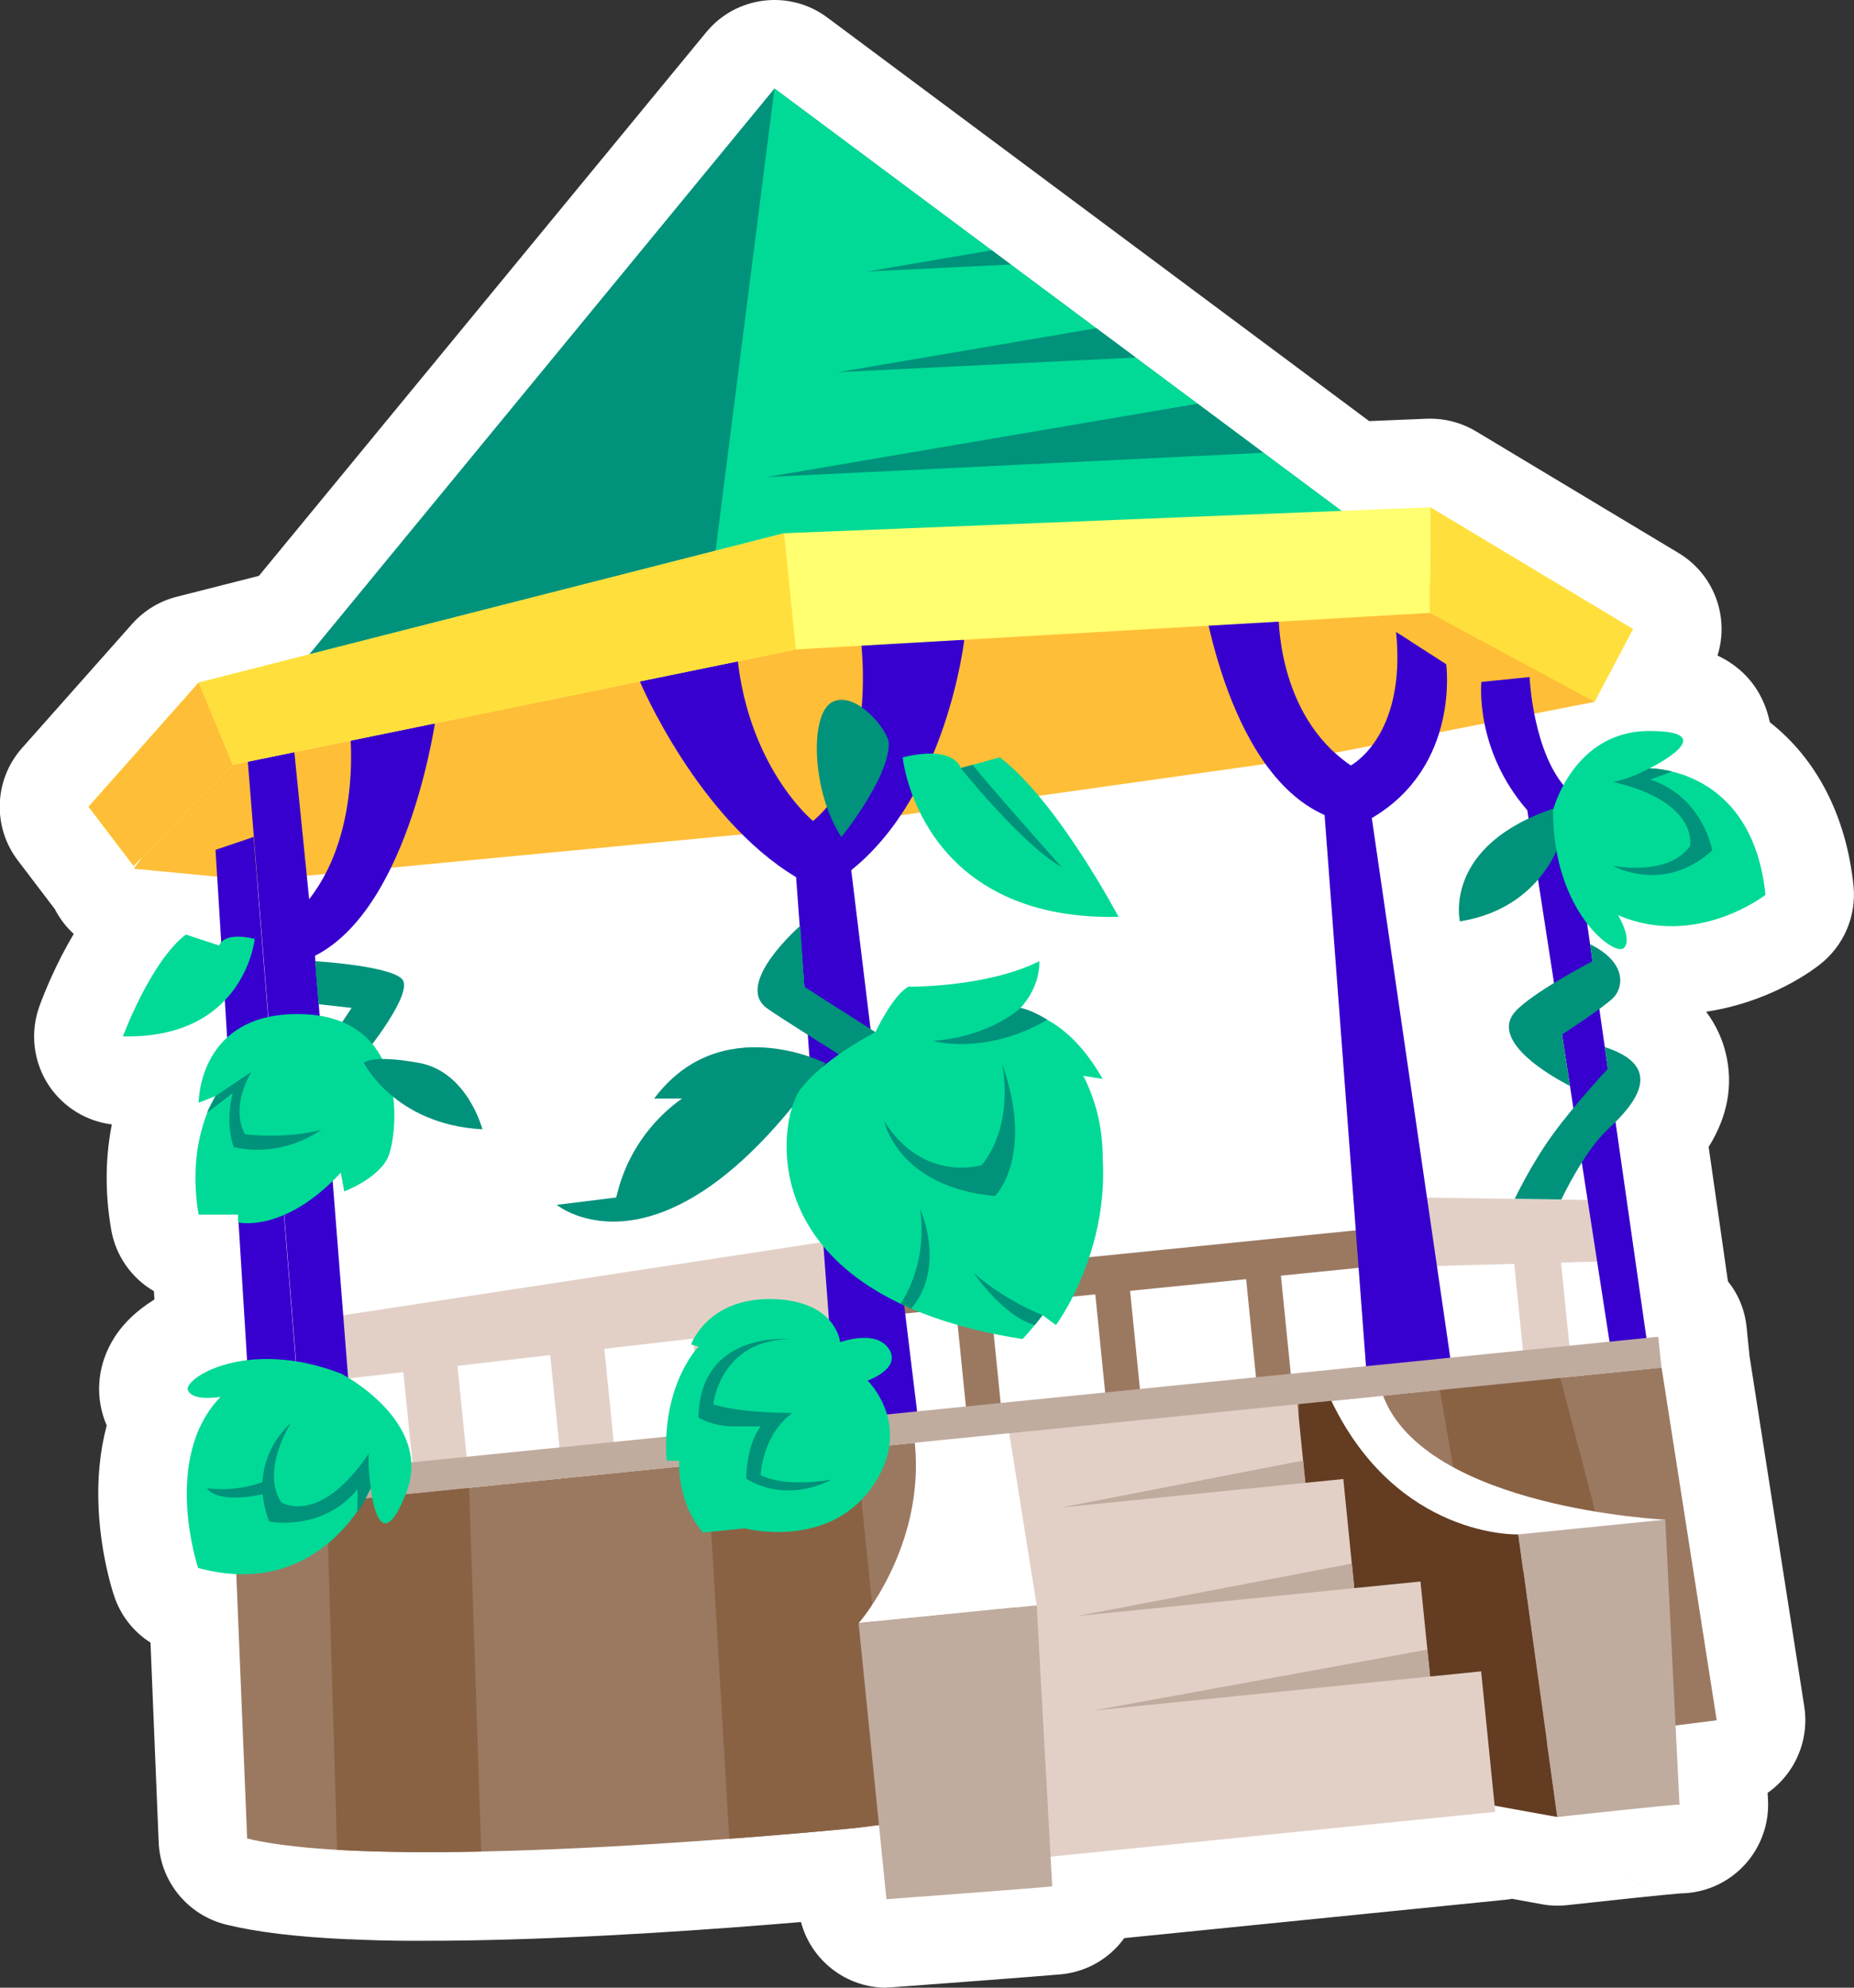
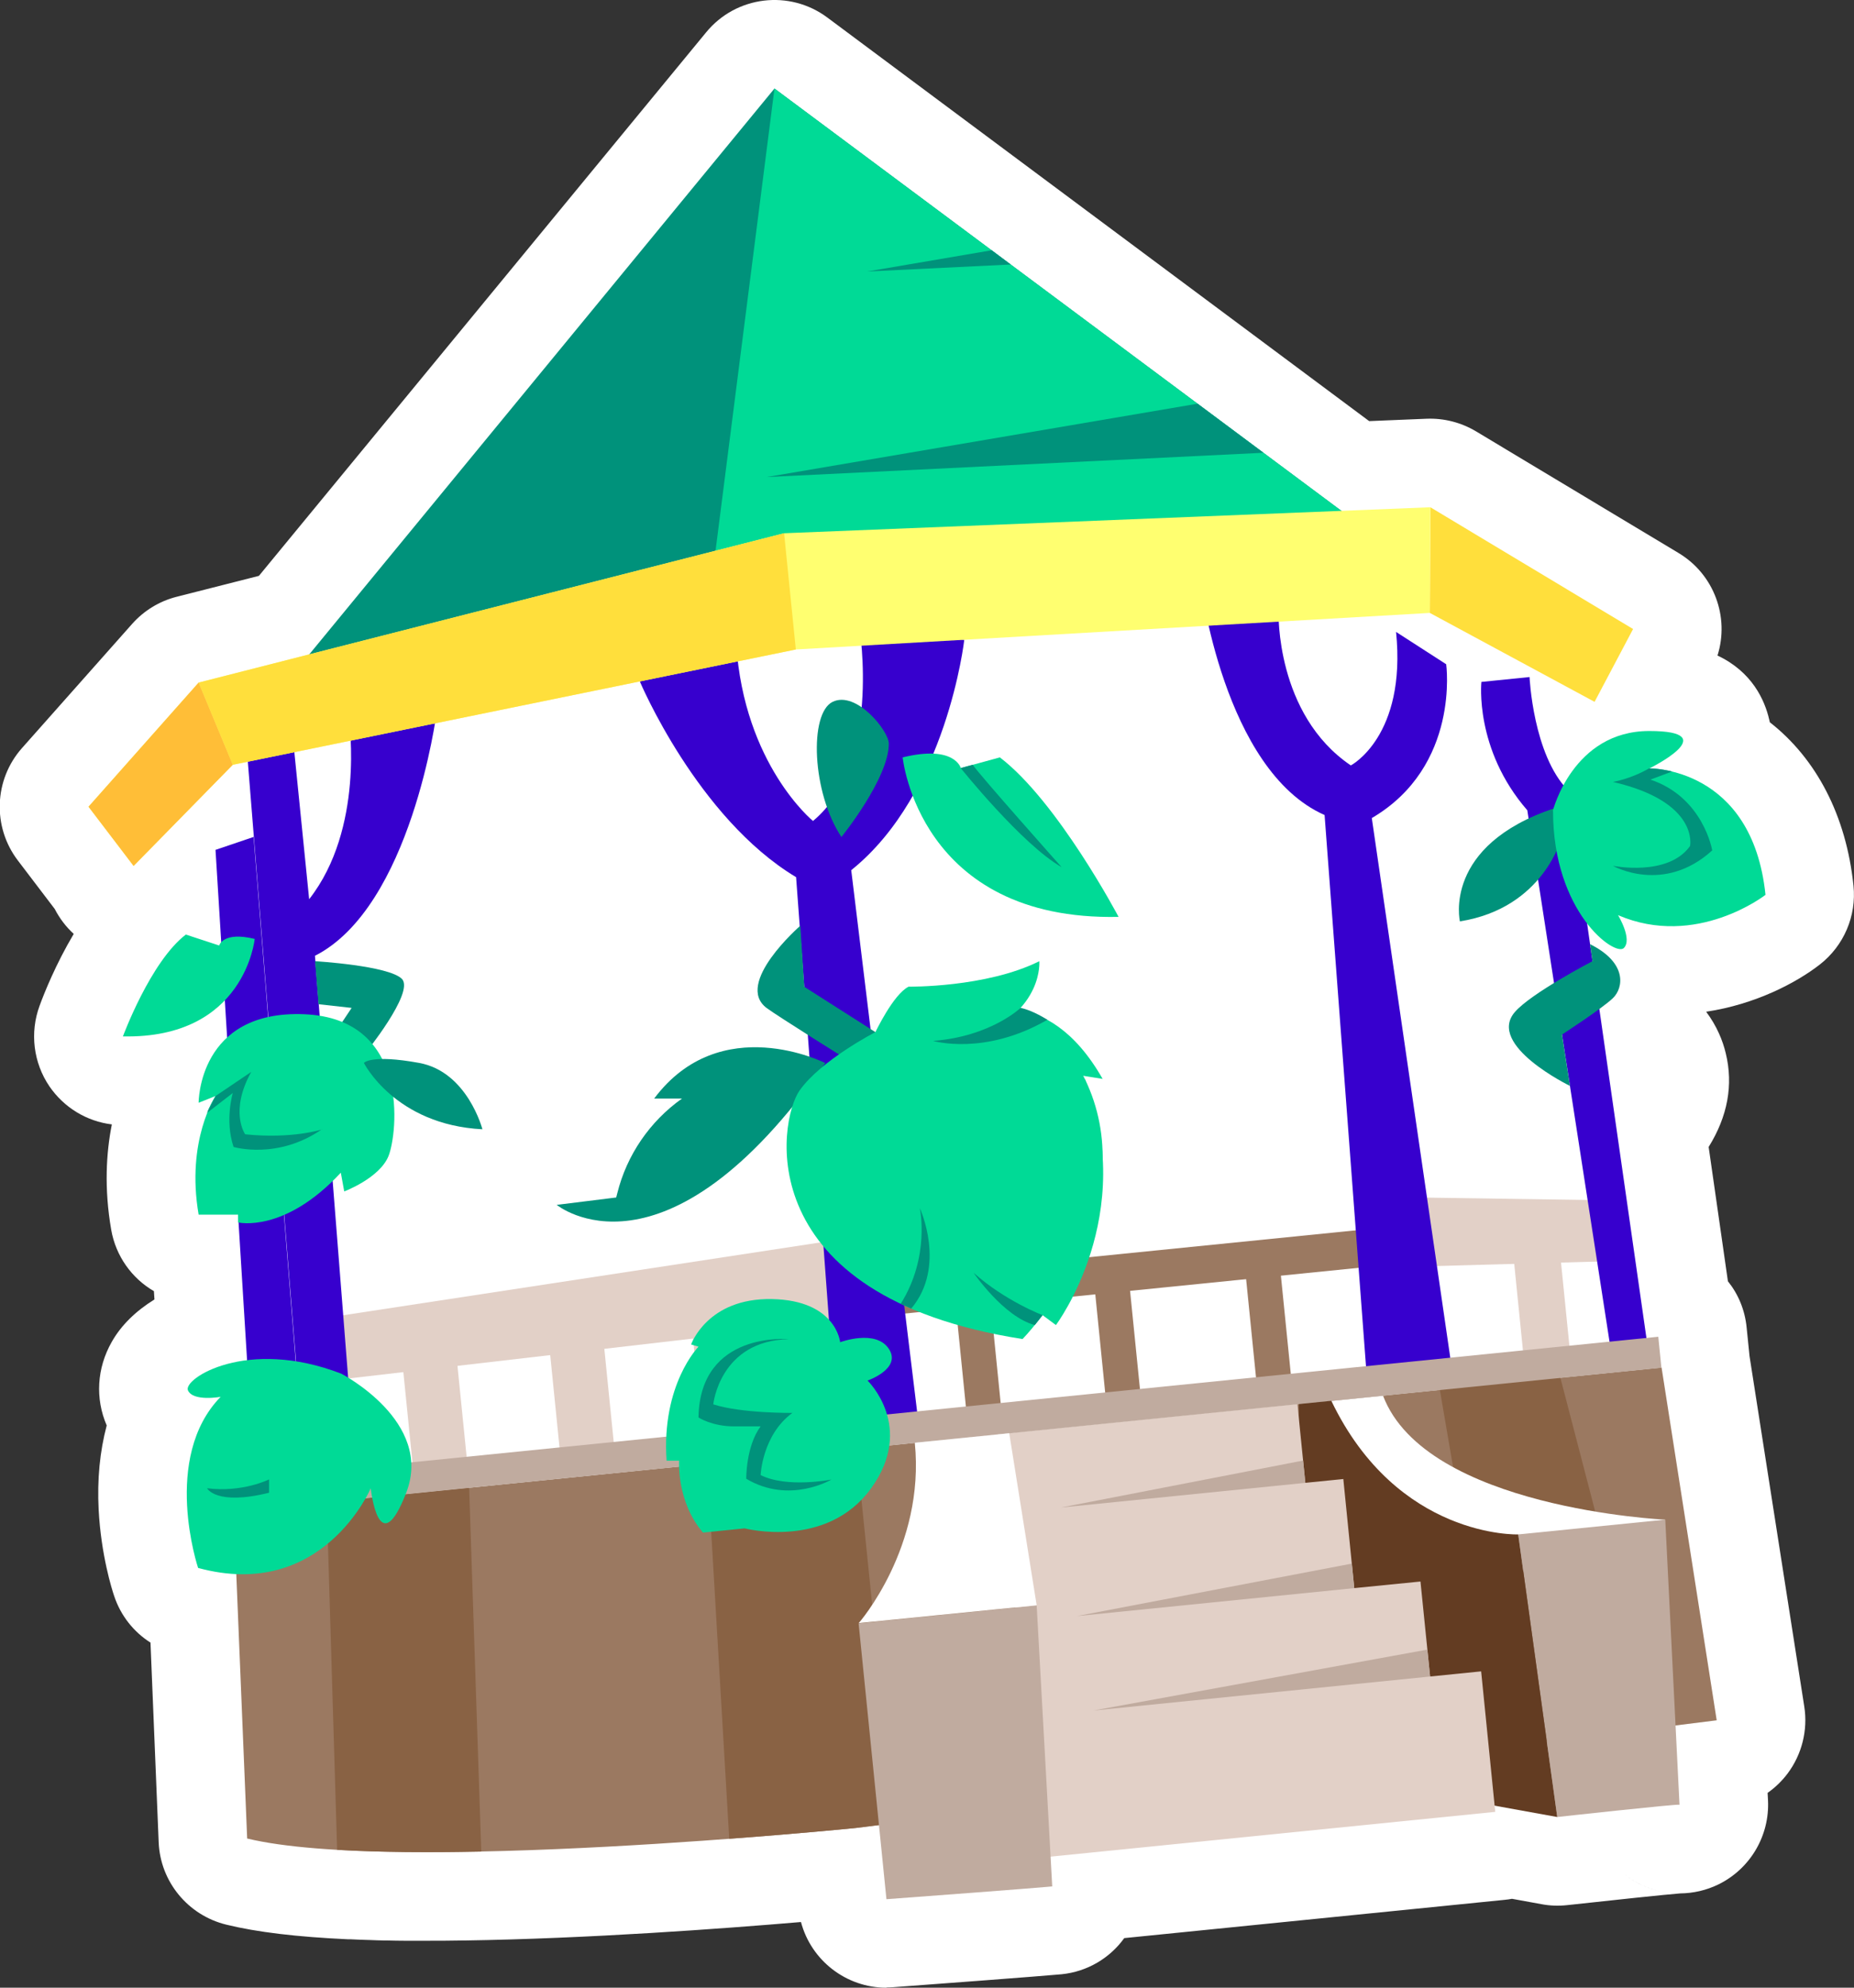
<svg xmlns="http://www.w3.org/2000/svg" id="Laag_1" data-name="Laag 1" viewBox="0 0 140.57 150.67">
  <rect x="0" y="0" width="140.57" height="150.67" fill="#333333" stroke="none" />
  <defs>
    <style>      .cls-1 {        fill: #633c22;      }      .cls-1, .cls-2, .cls-3, .cls-4, .cls-5, .cls-6, .cls-7, .cls-8, .cls-9, .cls-10, .cls-11, .cls-12 {        stroke-width: 0px;      }      .cls-2 {        fill: #896244;      }      .cls-3 {        fill: #9b7961;      }      .cls-4 {        fill: #3700ce;      }      .cls-5 {        fill: #e2d0c7;      }      .cls-6 {        fill: #c0ab9f;      }      .cls-7 {        fill: #ffff70;      }      .cls-8 {        fill: #fff;      }      .cls-9 {        fill: #ffbe37;      }      .cls-10 {        fill: #ffdf3c;      }      .cls-11 {        fill: #00da96;      }      .cls-12 {        fill: #00927b;      }    </style>
  </defs>
  <g>
    <path class="cls-8" d="m125.98,103.66l-.24-2.35-.91.09-2.34-16.35c1.89-1.89,3.37-4.32-.81-5.67l-.41-2.89c.43-.32.81-.61,1.03-.82.82-.79,1.09-2.69-1.73-4.09l-.22-1.57c1.21,1.56,2.45,2.17,2.78,1.84.67-.67-.44-2.49-.44-2.49,5.94,2.55,11.18-1.54,11.18-1.54-.7-6.79-4.71-8.77-7.07-9.34h0s0,0,0,0c-.45-.11-.84-.17-1.13-.2,0,0,0,0,0,0-.07,0-.14-.01-.19-.02,0,0,0,0-.01,0-.05,0-.1,0-.15,0,0,0-.01,0-.02,0-.04,0-.07,0-.1,0,0,0-.01,0-.02,0-.07,0-.11,0-.11,0,0,0,5.78-2.84,0-2.84-3.6,0-5.55,2.34-6.51,4.11-1.23-1.49-1.87-3.68-2.21-5.42l4.57-.9,2.92-5.52-15.37-9.23-6.74.27-10.5-7.82-.4-.3h0L58.72,6.71,23.45,49.6l-8.38,2.14-8.35,9.41,3.42,4.49.6-.61c-.36.51-.58.81-.58.81l6.32.6.31,4.99c-.12.13-.15.25-.15.25l-2.53-.83c-2.68,2.05-4.77,7.72-4.77,7.72,3.89.08,6.27-1.21,7.73-2.74l.18,2.83c-2.17,1.99-2.16,4.94-2.16,4.94l1.28-.51s-.11.16-.26.47c-.17.31-.35.67-.36.81h0c-.58,1.46-1.27,4.12-.65,7.71h2.99v.59s0,0,.04,0l.64,10.43c-3,.37-4.71,1.75-4.47,2.28.38.87,2.48.49,2.48.49-4.52,4.62-1.71,12.97-1.71,12.97,1.04.28,2,.42,2.9.46l.82,20.05c2.01.49,4.77.77,7.95.92.07,0,.14,0,.21,0,.39.02.79.03,1.19.04,0,0,0,0,0,0,.4.01.8.02,1.21.03.07,0,.14,0,.2,0,.42,0,.84.01,1.27.02,0,0,0,0,0,0,.42,0,.85,0,1.28,0,.06,0,.12,0,.19,0,.88,0,1.78,0,2.69-.02.05,0,.1,0,.15,0,12.7-.18,27.22-1.56,29.49-1.78.02,0,.04,0,.05,0,.03,0,.05,0,.08,0,0,0,0,0,0,0,.05,0,.1,0,.13-.01,0,0,0,0,.01,0,.02,0,.04,0,.04,0l1.76-.22.57,5.61c11.33-.84,12.57-.97,12.57-.97l-.12-2.25,33.71-3.4-.05-.46,4.74.86s9.17-1.01,9.27-.93l-.3-6.01,3.13-.39-4.18-26.74Zm-17.04-7.7l5.88-.16.66,6.55-5.53.56-1.01-6.94Zm11.43-5l-1.99-.03s.64-1.36,1.55-2.8l.44,2.83Zm-73.84,18.34l-.71-7.06,6.74-.78v.06c-.12.23-.17.38-.17.38l.22.07.05.46c-.61.79-1.98,2.94-2.14,6.47l-3.98.4Zm36.51-11.19l.75,7.43-7.92.8-.53-5.23c.7.14,1.42.28,2.18.4,0,0,.37-.38.93-1.06,0,0,0,0,0,0h0c.18-.22.37-.47.58-.74h0s1.01.74,1.01.74c0,0,.59-.78,1.29-2.16l1.7-.17Zm-13.51,8.87l-.9-7.42,1.08-.11c.89.36,1.86.69,2.9.99l.62,6.17-3.7.37Zm9.51-7.29h0s0,0,0,0h0Zm-47.87,11.15c-.18-3.23-3.36-5.54-4.69-6.37l4.1-.47.69,6.83h-.1Zm4.21-.42l-.69-6.89,7.03-.81.7,7-7.04.71Zm51.05-5.14l-.75-7.43,8.8-.89.75,7.43-8.8.89Zm11.44-1.15l-.75-7.43,5.87-.59.56,7.45-5.68.57Zm4.54-46.1c-.44-.3-.85-.62-1.22-.96l2.84-.56c-.83,1.11-1.62,1.52-1.62,1.52Zm-77.76,8.21c-.35.67-.76,1.32-1.24,1.93l-.18-1.8,1.42-.13Zm-3.13,25.87l.89,11.09h0l-.89-11.09h0Zm97.47,9.89l-.63-6.29,2.73-.08.94,6.06-3.04.31Zm-3.2-40.57l.1.63c-6.33,2.99-5.21,7.79-5.21,7.79,2.9-.46,4.76-1.82,5.92-3.17l1.21,7.84c-1.2.73-2.43,1.57-2.98,2.21-2.15,2.51,4.18,5.59,4.18,5.59l.26,1.69c-.53.65-1.08,1.33-1.56,1.99-1.68,2.31-2.89,4.89-2.89,4.89h.91s-7.57-.1-7.57-.1l-4.18-28.77c3-1.76,4.44-4.27,5.12-6.51l3.43-.67c.37,1.85,1.24,4.27,3.24,6.58Zm-96.31,5.31h0l.83,10.38h0l-.83-10.38Z" />
    <path class="cls-8" d="m67.21,150.67c-3.06,0-5.71-2.07-6.48-4.98-5.89.5-16.14,1.26-25.53,1.4h-.16c-.93.02-1.86.02-2.78.02h-.18c-.46,0-.91,0-1.35,0-.02,0-.04,0-.06,0-.43,0-.86-.01-1.28-.02h-.23c-.4-.01-.82-.02-1.23-.04-.02,0-.03,0-.05,0-.43-.01-.85-.03-1.26-.05h-.21c-3.9-.18-6.92-.54-9.25-1.11-2.91-.71-5.01-3.26-5.13-6.25l-.62-15.13c-1.28-.81-2.26-2.05-2.75-3.52-.17-.49-1-3.13-1.18-6.55-.12-2.29.09-4.43.61-6.39-.88-2.04-.75-4.34.38-6.33.71-1.26,1.83-2.35,3.24-3.22l-.04-.63c-1.67-.97-2.89-2.65-3.24-4.66-.54-3.13-.38-5.82.05-7.98-1.91-.23-3.63-1.28-4.73-2.88-1.22-1.79-1.5-4.07-.75-6.11.35-.96,1.23-3.16,2.59-5.45-.58-.53-1.07-1.17-1.44-1.89l-2.8-3.68c-1.94-2.55-1.81-6.12.32-8.52l8.35-9.41c.89-1,2.06-1.72,3.36-2.05l6.25-1.59L53.54,2.45c2.27-2.77,6.32-3.26,9.19-1.12l41.08,30.59,4.36-.18c1.31-.05,2.6.28,3.73.95l15.37,9.23c2.7,1.62,3.87,4.86,2.95,7.77,2.63,1.24,3.58,3.38,3.92,4.85.02.07.03.14.05.21,3.52,2.75,5.79,7.07,6.34,12.38.24,2.3-.73,4.56-2.55,5.98-1.77,1.38-4.88,3.02-8.62,3.58.81,1.08,1.26,2.19,1.49,3.16.58,2.39.14,4.77-1.3,7.09l1.46,10.18c.78.97,1.29,2.17,1.42,3.51l.22,2.17,4.15,26.56c.28,1.79-.18,3.63-1.27,5.08-.43.57-.94,1.06-1.51,1.46l.03.57c.13,2.68-1.35,5.19-3.76,6.37-.92.45-1.91.67-2.89.68-1.03.08-5.14.51-8.58.89-.64.07-1.3.05-1.93-.07l-2.25-.41c-.19.04-.38.06-.57.08l-28.83,2.9c-1.08,1.5-2.78,2.54-4.75,2.74-.14.01-1.66.16-12.76.98-.17.01-.34.02-.5.02Zm55.76-8.76c1.52,1.3,3.16,1.57,4.05,1.61-1.46-.07-2.89-.62-4.05-1.61Zm0,0s0,0,0,0c0,0,0,0,0,0Zm0,0s0,0,0,0c0,0,0,0,0,0Zm-56.3-10.26c1.51,0,2.99.51,4.18,1.46,1.18.94,2,2.24,2.34,3.68.4-.03.78-.06,1.13-.09,1.09-1.44,2.75-2.44,4.68-2.63l31.28-3.15c1.3-.67,2.79-.9,4.26-.63l3.78.68c.53-.06,1.24-.14,2.02-.22.01-1.98.9-3.79,2.31-5.02l-2.67-17.08-.29.03c-.61.06-1.21.04-1.78-.06-.55.21-1.13.35-1.74.41l-5.53.56c-1.16.12-2.28-.07-3.28-.49-.9.61-1.96,1.02-3.11,1.14l-5.68.57c-.45.05-.9.04-1.33,0-.42.13-.86.22-1.31.26l-8.8.89c-.45.04-.89.04-1.33,0-.42.13-.86.22-1.31.26l-7.92.8c-.45.05-.9.05-1.33,0-.42.13-.86.22-1.31.26l-3.7.37c-3.64.37-6.9-2.24-7.34-5.87l-.9-7.42c-.22-1.79.29-3.59,1.42-5,1.13-1.41,2.77-2.31,4.57-2.49l1.08-.11c1.08-.11,2.16.04,3.17.45.7.28,1.45.54,2.25.76.24.07.47.15.69.24.5-.35,1.04-.63,1.6-.84,1.06-1,2.43-1.64,3.92-1.79l1.7-.17c.45-.05.9-.05,1.33,0,.42-.13.86-.22,1.31-.26l8.8-.89c.45-.04.89-.04,1.33,0,.42-.13.86-.22,1.31-.26l4.77-.48-3.86-26.55c-.02-.13-.03-.27-.05-.4-.21-.18-.42-.36-.63-.55-1.88-1.71-2.63-4.33-1.95-6.77s2.68-4.3,5.18-4.78l2.84-.56c.89-.18,1.79-.16,2.64.01.73-.49,1.56-.84,2.44-1.01l3.43-.67c.12-.02.24-.04.36-.06l-4.91-2.95-4.73.19c-1.54.06-3.05-.41-4.28-1.32L59.84,15.92l-31.21,37.95c-.91,1.1-2.14,1.89-3.53,2.24l-6.39,1.63-1.78,2.01.16.02c.52.05,1.01.16,1.49.31.12-.02.24-.03.36-.04.62-.05,1.23-.01,1.81.1.59-.23,1.21-.38,1.85-.44l1.42-.13c2.45-.23,4.83.9,6.21,2.94,1.37,2.04,1.52,4.68.38,6.86-.56,1.07-1.2,2.06-1.9,2.96-.53.68-1.18,1.24-1.9,1.65l.21,2.61c.01.18.02.37.02.55,0,2.59-1.5,4.89-3.73,6-.02.81-.21,1.62-.56,2.38,2.91.54,5.22,2.97,5.47,6.07l.47,5.9,1.13-.13c.7-.08,1.41-.05,2.09.09.62-.28,1.3-.48,2.02-.56l7.03-.81c.7-.08,1.41-.05,2.09.09.62-.28,1.3-.48,2.02-.56l6.74-.78c1.79-.21,3.58.31,4.98,1.44,1.4,1.13,2.29,2.77,2.47,4.56v.06c.01.07.02.15.03.22,0,.07.02.15.03.22l.05.46c.17,1.71-.32,3.42-1.37,4.78-.03.03-.66.89-.74,2.68-.15,3.32-2.72,6.04-6.03,6.37l-3.98.4c-.7.07-1.41.03-2.09-.12-.64.28-1.32.46-2.02.53l-7.04.71c-.72.07-1.42.03-2.09-.11-.62.27-1.3.45-2.01.53h-.1c-1.82.2-3.64-.37-5.04-1.56-1.32-1.12-2.15-2.71-2.32-4.43-.2-.3-.77-.85-1.56-1.34-.14-.09-.28-.18-.41-.28-.14,0-.28,0-.42,0-.18.24-.37.46-.58.68-.49.5-.66,1.56-.66,2.71,2.15,1.06,3.64,3.22,3.75,5.75l.59,14.43c.54.04,1.13.07,1.78.1h.19c.36.02.72.04,1.08.05.01,0,.02,0,.04,0,.38.01.76.02,1.14.03h.19c.4.01.8.02,1.21.02.02,0,.04,0,.06,0,.39,0,.78,0,1.18,0h.17c.86,0,1.72,0,2.59-.02h.16c12.57-.18,27.28-1.59,28.92-1.75,0,0,.04,0,.04,0h.09s.01-.01.02-.01h.04s.02,0,.02,0l1.67-.21c.28-.03.56-.05.83-.05Zm-42.17-20.41s0,0,0,0c0,0,0,0,0,0Zm-2.07-26.3s0,0,0,0c0,0,0,0,0,0Zm0-.01h0s0,0,0,0Zm103.4-18.82h0,0Zm-27.13-13.61l1.38,1.03-.75-1.43c-.38.2-.56.34-.63.4Zm-.03.03h0Z" />
  </g>
  <g>
    <polygon class="cls-12" points="58.72 6.71 107.1 42.74 62.7 46.15 18.59 55.51 58.72 6.71" />
    <polygon class="cls-11" points="58.72 6.71 53.59 46.94 107.1 42.74 58.72 6.71" />
    <polygon class="cls-5" points="23.97 100.01 63.95 93.91 64.57 100.07 25.03 104.65 23.97 100.01" />
    <rect class="cls-5" x="52.87" y="98.99" width="4.13" height="10.91" transform="translate(-10.2 6.03) rotate(-5.75)" />
    <rect class="cls-5" x="42.02" y="100.09" width="4.13" height="10.91" transform="translate(-10.36 4.95) rotate(-5.75)" />
    <rect class="cls-5" x="30.87" y="101.21" width="4.13" height="10.91" transform="translate(-10.53 3.84) rotate(-5.75)" />
    <rect class="cls-5" x="115.16" y="93.63" width="3.54" height="10.91" transform="translate(-9.35 12.22) rotate(-5.75)" />
    <polygon class="cls-5" points="106.9 90.76 122.34 90.99 122.8 95.58 108.02 95.99 106.9 90.76" />
    <rect class="cls-3" x="94.83" y="94.84" width="2.65" height="10.91" transform="translate(-9.57 10.15) rotate(-5.75)" />
    <rect class="cls-3" x="83.39" y="95.99" width="2.65" height="10.91" transform="translate(-9.74 9) rotate(-5.75)" />
    <rect class="cls-3" x="72.83" y="97.06" width="2.65" height="10.91" transform="translate(-9.9 7.95) rotate(-5.75)" />
    <rect class="cls-3" x="65.59" y="95.04" width="39.12" height="2.85" transform="translate(-9.24 9.02) rotate(-5.75)" />
-     <path class="cls-9" d="m120.9,53.2l-21.51,4.22-37.7,5.31-42.22,4.01-9.32-.89s9.15-12.91,10.02-12.74,70.84-9.02,70.84-9.02l21.9.15,7.98,8.96Z" />
    <polygon class="cls-10" points="108.45 38.45 123.82 47.68 120.9 53.2 108.41 46.46 108.45 38.45" />
    <path class="cls-4" d="m60.36,66.49c-7.5-4.5-11.85-14.84-11.85-14.84l7.31-2.83c.6,9.15,5.82,13.41,5.82,13.41,5.2-4.29,3.53-14.58,3.53-14.58l7.94.85s-1.31,11.64-8.57,17.46l5.19,42.64-6.2.62-3.17-42.72Z" />
    <path class="cls-4" d="m23.86,72.46c7.33-3.7,9.24-18.42,9.24-18.42l-6.63.67s1.17,8.1-3.03,13.45l-1.35-13.4-3.48.74,4.64,57.76,3.81-.38-3.18-40.42Z" />
    <path class="cls-4" d="m104.01,62.01c6.72-3.94,5.64-11.66,5.64-11.66l-3.8-2.45c.8,7.92-3.43,10.12-3.43,10.12-5.72-3.87-5.48-11.63-5.48-11.63l-5.92-2.31s1.73,14.31,9.41,17.7l3.26,43.38,6.5-.66" />
    <path class="cls-4" d="m118.89,59.91c-2.66-2.71-2.92-8.59-2.92-8.59l-3.65.37s-.55,5.09,3.48,9.73l6.48,41.87,2.78-.28-6.17-43.1Z" />
    <polygon class="cls-4" points="19.23 63.44 16.34 64.42 19.34 112.92 23.23 113.27 19.23 63.44" />
    <polygon class="cls-7" points="108.45 38.45 108.41 46.46 60.34 49.23 17.65 57.97 10.13 65.64 6.71 61.15 15.06 51.74 59.45 40.42 108.45 38.45" />
    <polygon class="cls-10" points="59.45 40.42 60.34 49.23 17.65 57.97 15.06 51.74 59.45 40.42" />
    <polygon class="cls-9" points="15.06 51.74 17.65 57.97 10.13 65.64 6.71 61.15 15.06 51.74" />
    <g>
      <polygon class="cls-12" points="95.79 34.32 90.8 30.6 58.13 36.16 95.79 34.32" />
-       <polygon class="cls-12" points="63.55 28.21 86.11 27.1 83.12 24.88 63.55 28.21" />
      <polygon class="cls-12" points="65.75 20.58 76.63 20.05 75.19 18.97 65.75 20.58" />
    </g>
    <path class="cls-3" d="m125.98,103.66l4.18,26.74-65.27,8.16s-34.91,3.52-46.15.8l-1.02-24.79,108.26-10.91Z" />
    <path class="cls-2" d="m25.56,140.22c3.26.19,7.03.21,10.93.13l-.92-27.58-10.8,1.09.79,26.36Z" />
    <path class="cls-2" d="m55.29,139.38c5.66-.42,9.61-.82,9.61-.82l2.92-.37-2.9-28.38-11.3,1.14,1.67,28.43Z" />
    <polygon class="cls-2" points="108.97 104.19 113.75 132.07 125.2 130.91 118.12 103.71 108.97 104.19" />
    <path class="cls-8" d="m126.26,115.19s-18.16-.84-21.4-9.4l-4.92.5,7.03,15.93,19.29-7.03Z" />
    <path class="cls-6" d="m115.11,116.31l2.96,21.42s9.17-1.01,9.27-.93l-1.08-21.61-11.15,1.12Z" />
    <rect class="cls-6" x="17.33" y="106.76" width="108.8" height="2.36" transform="translate(-10.46 7.74) rotate(-5.75)" />
    <path class="cls-1" d="m115.11,116.31s-9.15.33-14.17-10.13l-2.46.25-.24,27.71,19.83,3.59-2.96-21.42Z" />
    <polygon class="cls-5" points="98.37 106.44 98.97 112.4 101.85 112.11 102.68 120.38 107.7 119.88 108.43 127.08 112.3 126.69 113.37 137.34 78.89 140.81 75.66 108.73 98.37 106.44" />
    <polygon class="cls-6" points="108.43 127.08 82.89 129.66 108.22 125.04 108.43 127.08" />
    <polygon class="cls-6" points="102.68 120.38 81.65 122.5 102.5 118.52 102.68 120.38" />
    <polygon class="cls-6" points="98.97 112.4 80.45 114.27 98.8 110.71 98.97 112.4" />
    <path class="cls-6" d="m78.6,121.68l1.18,21.31s-1.24.13-12.57.97l-2.11-20.91,13.5-1.36Z" />
    <path class="cls-8" d="m78.6,121.68l-2.08-13.04-7.16.72c.8,7.92-4.25,13.67-4.25,13.67" />
  </g>
  <g>
    <path class="cls-11" d="m68.44,57.41s1.22,12.41,16.37,12.09c0,0-4.61-8.74-9-12.09l-2.96.81s-.46-1.78-4.41-.81Z" />
    <path class="cls-12" d="m63.8,63.44s3.59-4.43,3.59-7.07c0-.97-2.47-4.04-4.26-3.17s-1.58,6.87.67,10.25Z" />
    <path class="cls-12" d="m72.84,58.22s4.63,5.78,7.65,7.51c0,0-6.12-6.87-6.74-7.76l-.92.25Z" />
    <path class="cls-12" d="m62.57,80.58s-7.94-4.03-12.97,2.69h2.11,0c-2.44,1.73-4.19,4.28-4.91,7.19l-.08.31-4.51.56s8.16,6.71,20.36-10.74Z" />
    <path class="cls-11" d="m65.77,104.65s2.62-.9,1.62-2.41-3.69-.5-3.69-.5c0,0-.29-3.18-5.18-3.27s-6.12,3.44-6.12,3.44l.56.17s-2.82,2.86-2.42,8.64h.95s-.21,3.1,1.81,5.45l3.16-.32s6.22,1.63,9.59-3.04c3.37-4.66-.27-8.16-.27-8.16Z" />
    <path class="cls-12" d="m52.96,107.44c.11-6.58,6.85-5.93,6.85-5.93-5.24.11-5.73,4.94-5.73,4.94,2.12.69,6,.65,6,.65-2.29,1.67-2.41,4.71-2.41,4.71,2.01,1.01,5.37.34,5.37.34,0,0-3.18,1.9-6.46-.06,0,0-.03-2.46,1.09-3.97h-2.01c-1.68,0-2.69-.67-2.69-.67Z" />
    <path class="cls-12" d="m117.9,61.25l.51,2.21s-1.34,5.37-7.72,6.38c0,0-1.35-5.76,7.21-8.59Z" />
    <path class="cls-12" d="m120.56,71.58l.18,1.28s-4.67,2.43-5.89,3.86c-2.15,2.51,4.18,5.59,4.18,5.59l-.6-3.89s3.04-1.97,3.86-2.76,1.09-2.69-1.73-4.09Z" />
-     <path class="cls-12" d="m121.68,79.38l.23,1.63s-2.49,2.66-4.17,4.97-2.89,4.89-2.89,4.89l3.53.05s1.71-3.64,3.53-5.32c2.11-1.95,4.38-4.74-.23-6.23Z" />
    <path class="cls-11" d="m117.74,61.45s1.52-6.04,7.31-6.04c5.78,0,0,2.84,0,2.84,0,0,7.8-.15,8.81,9.58,0,0-5.24,4.09-11.18,1.54,0,0,1.11,1.82.44,2.49s-5.37-2.69-5.37-10.41Z" />
    <path class="cls-12" d="m125.12,59.1l1.66-.62c-.9-.22-1.56-.24-1.71-.24h-.03c-1.42.82-2.75,1.03-2.75,1.03,6.57,1.52,5.85,4.86,5.85,4.86-1.68,2.35-5.85,1.5-5.85,1.5,0,0,3.84,2.19,7.53-1.17,0,0-.67-4.03-4.7-5.37Z" />
    <path class="cls-12" d="m60.68,70.18l.3,4.62,5.4,3.44-1.72,2.35s-5.76-3.6-6.53-4.18c-2.49-1.86,2.54-6.23,2.54-6.23Z" />
    <g>
      <path class="cls-11" d="m77.89,98.83l2.17,1.61s6.3-8.39,2.19-18.66" />
      <g>
        <path class="cls-11" d="m66.38,78.23s1.34-2.85,2.51-3.44c0,0,5.88.08,9.91-1.93,0,0,.34,3.69-4.7,5.71s-7.72-.34-7.72-.34Z" />
        <path class="cls-11" d="m73.77,76.89s5.56-2.63,9.83,4.89l-8.95-1.41s-4.91-.46-.88-3.48Z" />
        <g>
-           <path class="cls-11" d="m66.38,78.23s-4.12,2.12-5.75,4.42-3.84,15.61,16.9,18.85c0,0,7.99-8.17,5.64-17.23-2.35-9.06-13.43-12.76-16.78-6.04Z" />
-           <path class="cls-12" d="m75.96,80.58s1.06,4.48-1.52,7.73c0,0-4.4,1.41-7.4-3.32,0,0,1.02,5,8.41,5.67,0,0,3.03-3.03.51-10.08Z" />
+           <path class="cls-11" d="m66.38,78.23s-4.12,2.12-5.75,4.42-3.84,15.61,16.9,18.85c0,0,7.99-8.17,5.64-17.23-2.35-9.06-13.43-12.76-16.78-6.04" />
          <path class="cls-12" d="m79.05,99.69s-2.83-1.07-5.23-3.21c0,0,2.28,3.34,4.64,3.96l.59-.75Z" />
          <path class="cls-12" d="m68.29,98.83c2.25-3.57,1.45-7.25,1.45-7.25,0,0,2.05,4.4-.65,7.61l-.79-.36Z" />
          <path class="cls-12" d="m77.38,76.4s-2.27,2.17-6.63,2.5c0,0,3.89,1.16,8.66-1.6,0,0-1.1-.72-2.03-.9Z" />
        </g>
      </g>
    </g>
    <path class="cls-11" d="m25.9,104.14s6.99,3.61,4.9,9.01-2.69-.34-2.69-.34c0,0-3.65,8.61-13.09,6.04,0,0-2.8-8.35,1.71-12.97,0,0-2.09.38-2.48-.49s4.44-4.04,11.64-1.26Z" />
-     <path class="cls-12" d="m27.11,112.88l-.02,1.77c.53-.76.78-1.37.84-1.51l.19-.34c-.26-1.62-.15-2.63-.15-2.63-3.78,5.58-6.64,3.71-6.64,3.71-1.59-2.41.71-6,.71-6,0,0-3.42,2.79-1.63,7.45,0,0,4,.83,6.7-2.45Z" />
    <path class="cls-12" d="m20.4,112.14s-2.01,1.01-4.7.67c0,0,.67,1.34,4.7.34v-1.01Z" />
    <path class="cls-12" d="m16.34,83.09s-.61,1.03-.63,1.27" />
    <path class="cls-12" d="m27.6,79.96s3.87-4.75,2.87-5.76-6.58-1.34-6.58-1.34l.26,3.26,2.51.28-1.22,1.83" />
    <path class="cls-11" d="m25.84,88.89l.26,1.42s2.69-1.01,3.36-2.69,1.68-10.41-6.38-10.74c-8.06-.34-8.02,6.71-8.02,6.71l1.28-.51s-2.25,3.36-1.28,8.99h2.99v.59s3.5.85,7.79-3.77Z" />
    <path class="cls-12" d="m24.42,85.61s-2.26.74-5.83.37c0,0-1.22-1.71.46-4.73l-2.71,1.83-.63,1.27,1.94-1.5s-.62,2.08.06,4.09c0,0,3.34,1,6.71-1.35Z" />
    <path class="cls-12" d="m36.58,85.61s-1.13-4.37-4.8-5.04-4.19,0-4.19,0c0,0,2.35,4.69,8.99,5.03Z" />
    <path class="cls-11" d="m19.31,71.18s-.74,7.57-9.99,7.38c0,0,2.09-5.67,4.77-7.72l2.53.83s.28-1.09,2.69-.5Z" />
  </g>
</svg>